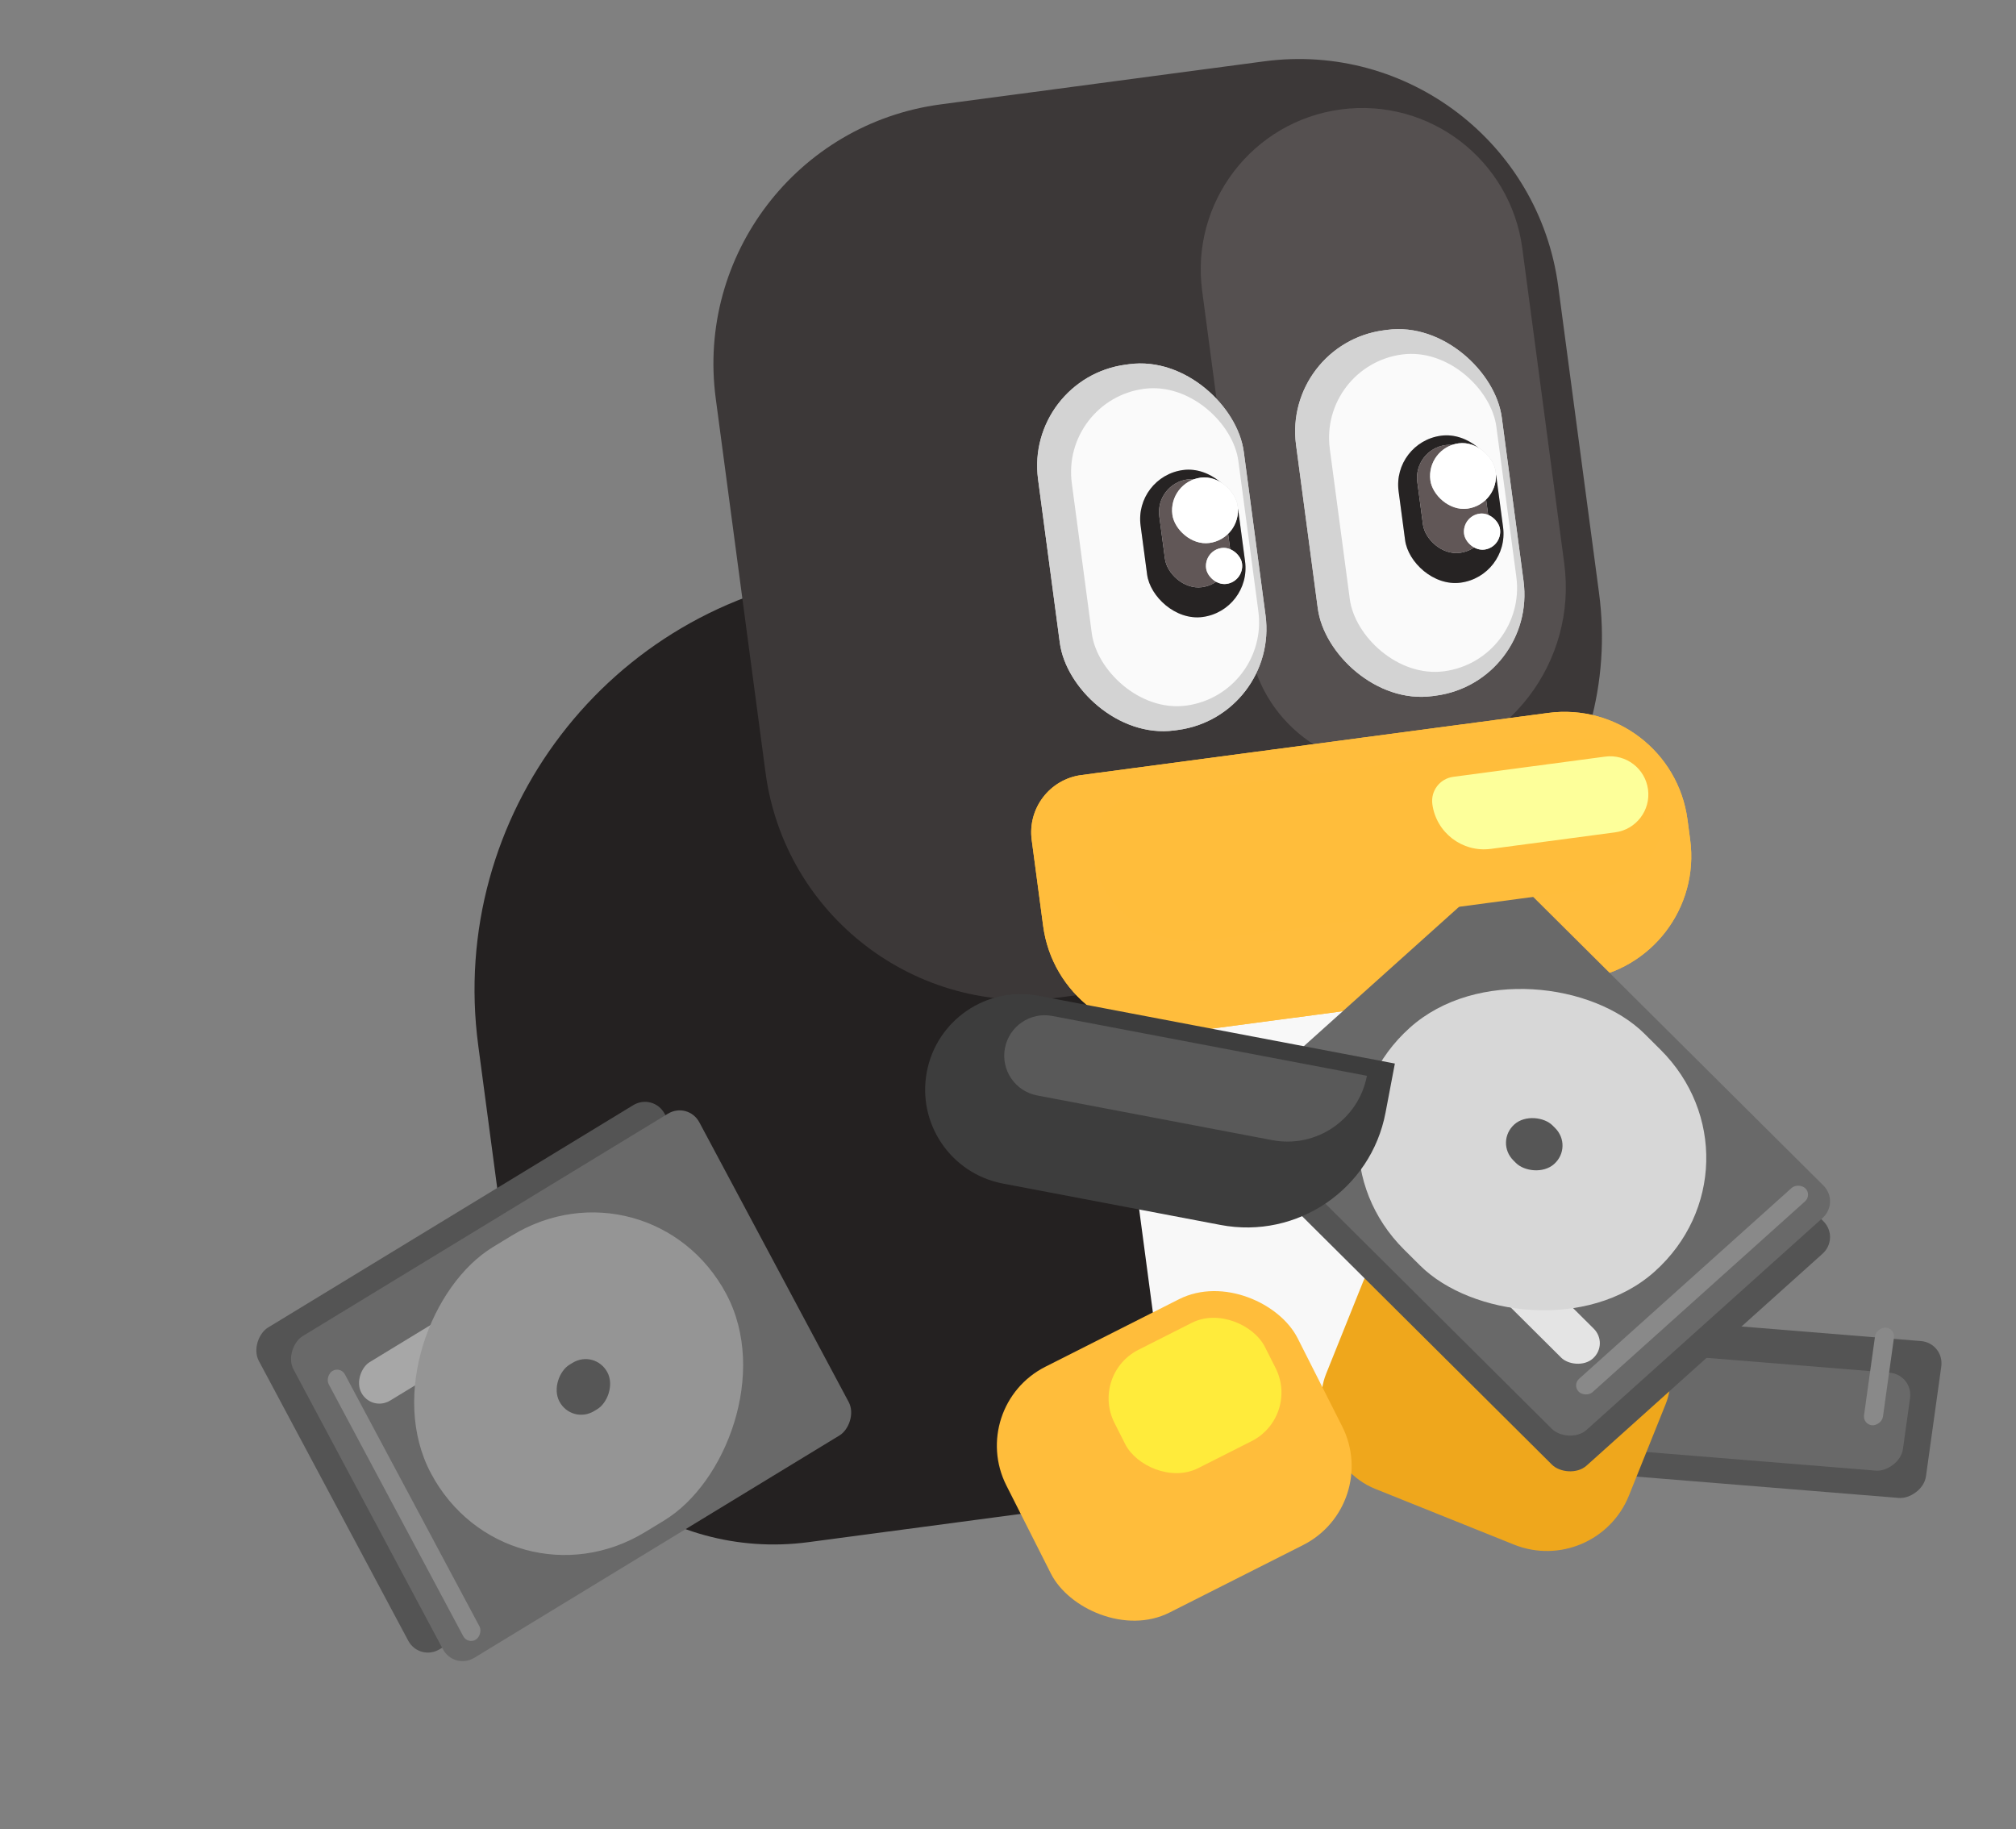
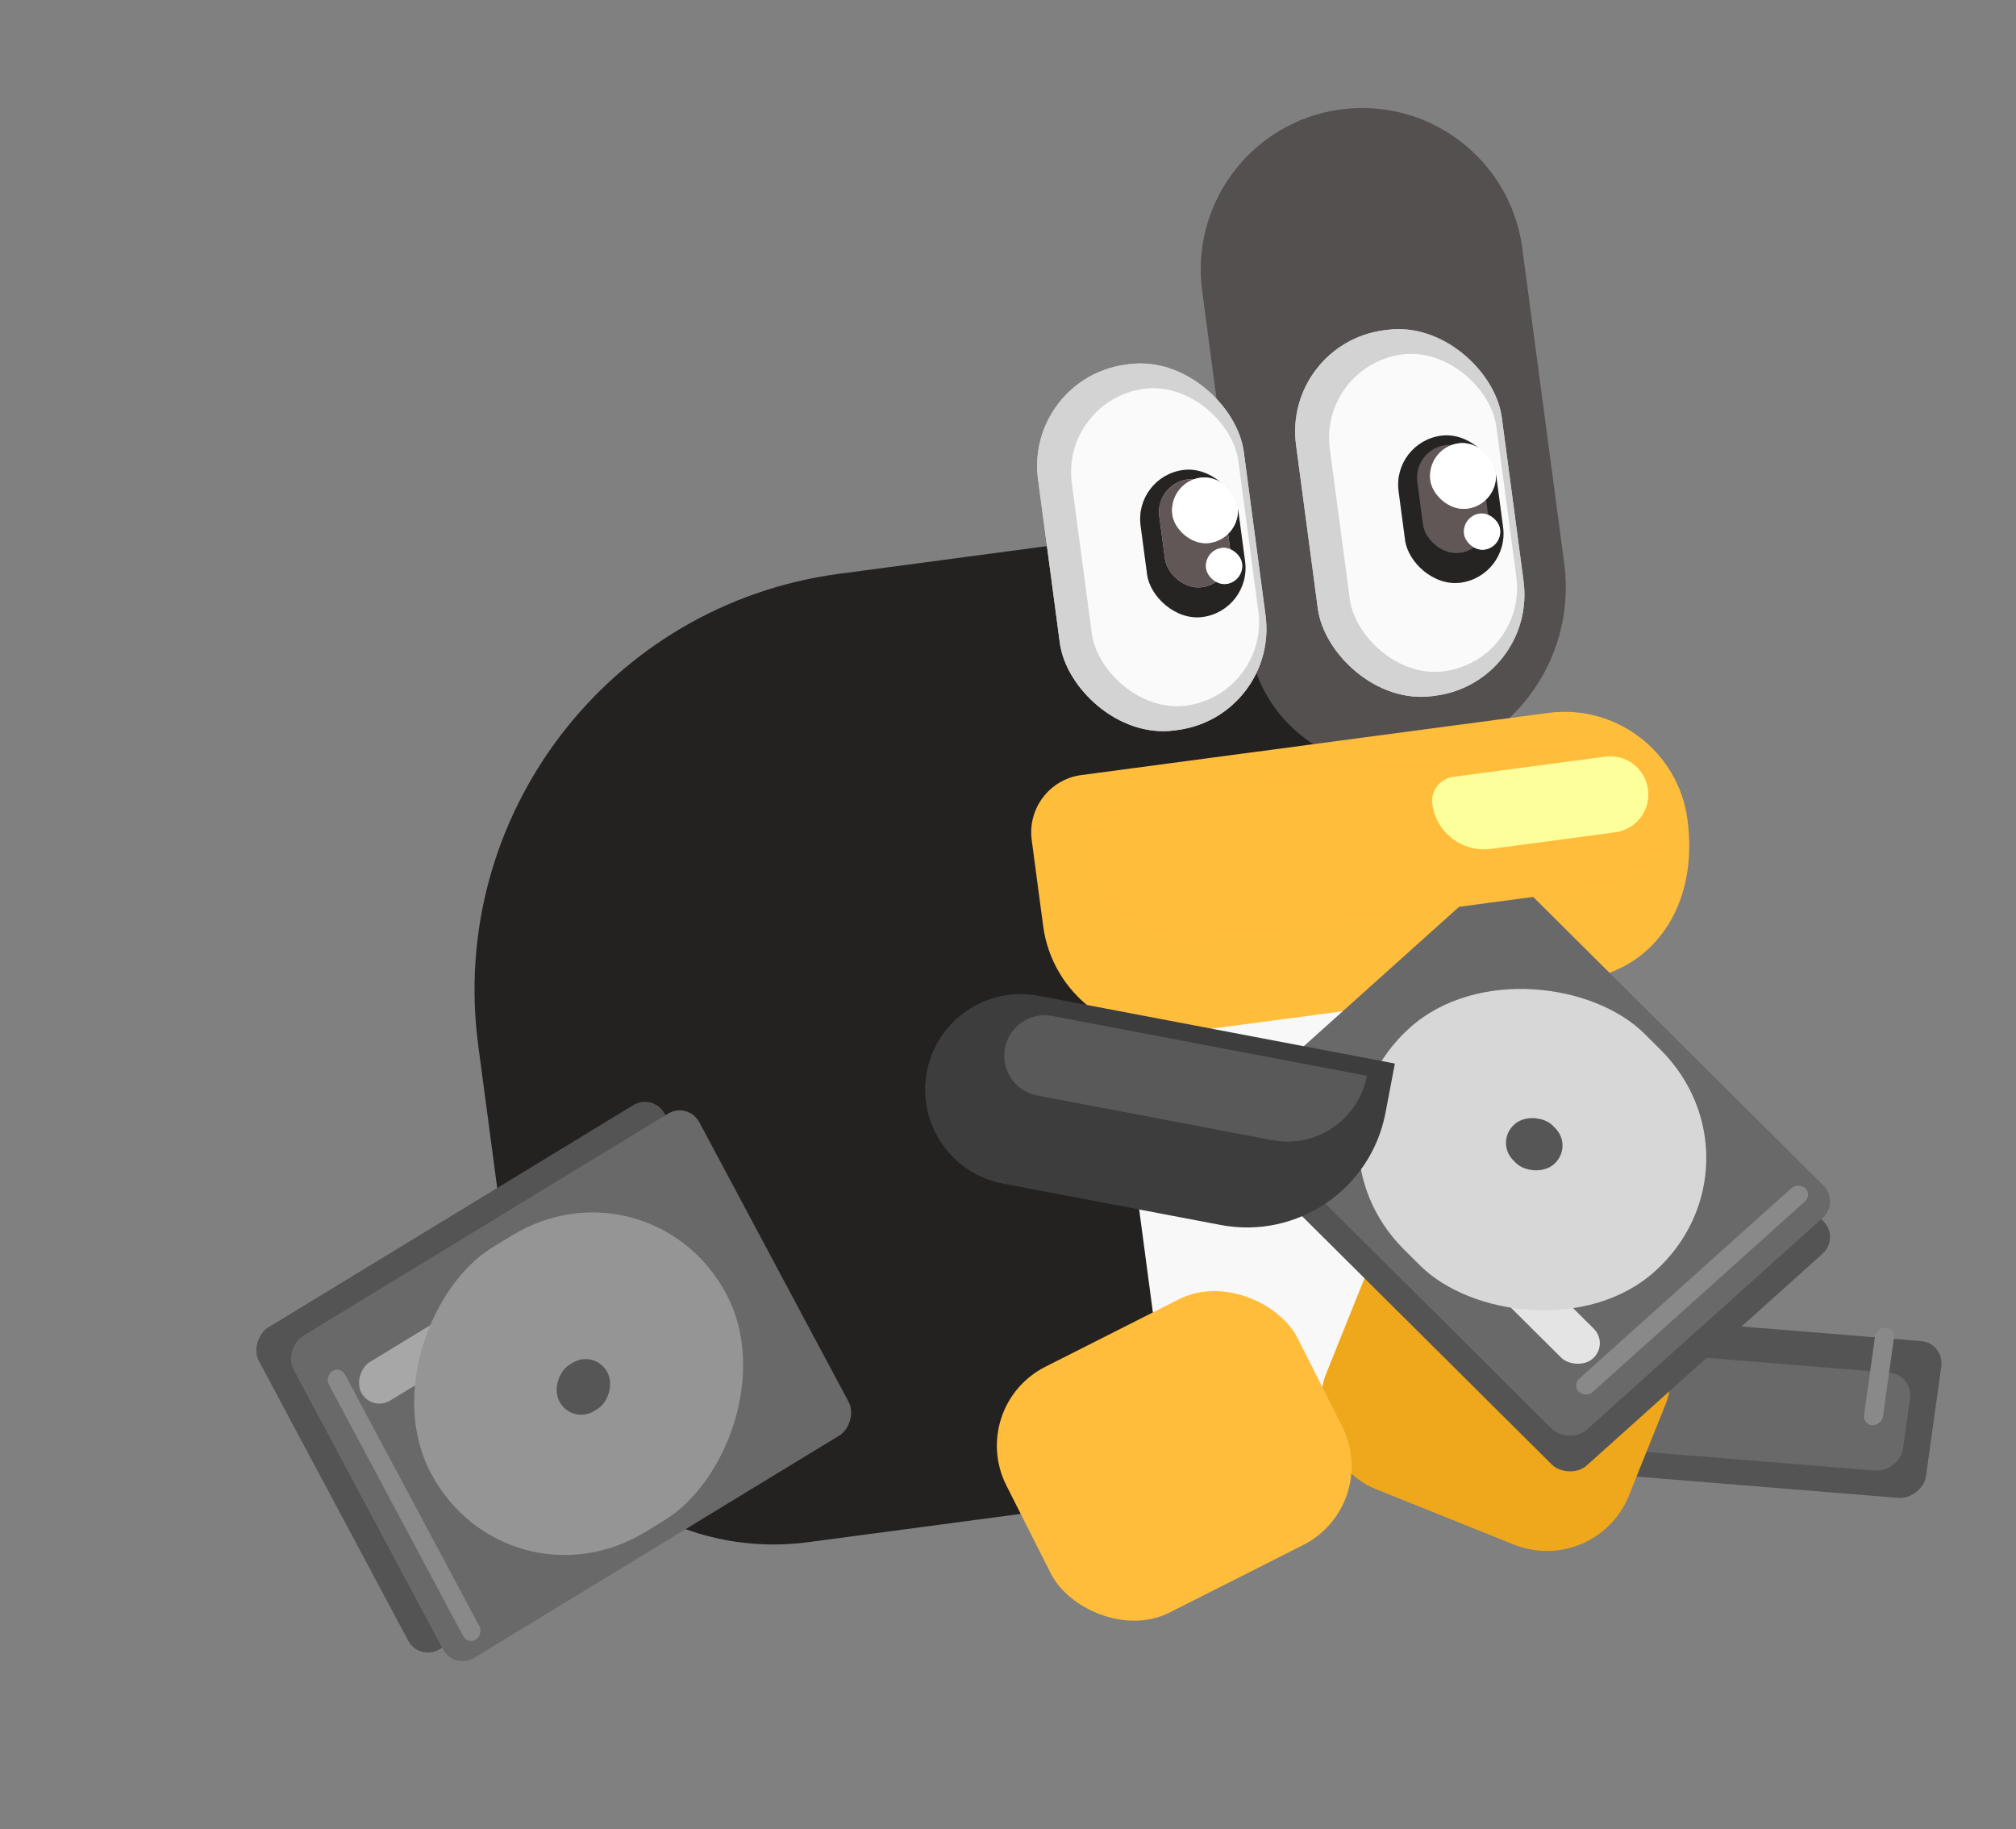
<svg xmlns="http://www.w3.org/2000/svg" width="593" height="538" viewBox="0 0 593 538" fill="none">
  <rect x="0" y="0" width="593" height="538" fill="#808080" stroke="none" />
  <rect width="46.611" height="139.781" rx="7" transform="matrix(0.138 -0.99 0.997 0.081 426.19 429.838)" fill="#545454" />
  <rect width="29.095" height="139.781" rx="7" transform="matrix(0.138 -0.99 0.997 0.081 419.416 421.806)" fill="#696969" />
  <rect width="29.02" height="5.578" rx="2.789" transform="matrix(0.138 -0.99 0.997 0.081 547.918 419)" fill="#898989" />
-   <rect width="15.443" height="16.517" rx="7.722" transform="matrix(0.138 -0.99 0.997 0.081 484.442 378.979)" fill="#565656" />
  <path d="M140.674 307.511C131.675 239.886 179.202 177.77 246.827 168.772L359.148 153.826C401.303 148.217 440.023 177.843 445.632 219.997L459.764 326.209C466.831 379.313 429.51 428.09 376.406 435.156L237.791 453.6C195.637 459.21 156.917 429.584 151.308 387.429L140.674 307.511Z" fill="#242121" />
  <path d="M330.549 321.642C326.87 293.995 346.3 268.601 373.946 264.922V264.922C401.593 261.243 426.987 280.673 430.666 308.32L437.815 362.042C441.916 392.866 420.253 421.179 389.428 425.281V425.281C364.96 428.537 342.484 411.34 339.228 386.871L330.549 321.642Z" fill="#F8F8F8" />
  <rect x="410.562" y="353.066" width="96" height="81" rx="26" transform="rotate(21.88 410.562 353.066)" fill="#EFA71C" />
-   <path d="M210.532 117.185C204.923 75.031 234.549 36.311 276.703 30.702L371.864 18.04C414.019 12.43 452.739 42.056 458.348 84.21L470.351 174.415C477.417 227.519 440.096 276.296 386.993 283.362L311.657 293.387C269.502 298.996 230.782 269.37 225.173 227.216L210.532 117.185Z" fill="#3C3838" />
  <path d="M353.608 85.537C350.148 59.533 368.423 35.647 394.428 32.187V32.187C420.432 28.727 444.318 47.002 447.778 73.007L460.116 165.73C463.974 194.723 443.598 221.354 414.604 225.212V225.212C391.589 228.275 370.449 212.1 367.386 189.084L353.608 85.537Z" fill="#555050" />
  <rect x="301.381" y="111.215" width="61.052" height="108.537" rx="30" transform="rotate(-7.579 301.381 111.215)" fill="#D3D3D3" />
  <rect x="301.381" y="111.215" width="61.052" height="108.537" rx="30" transform="rotate(-7.579 301.381 111.215)" fill="#D3D3D3" />
  <rect x="312.01" y="117.622" width="49.423" height="94" rx="24.712" transform="rotate(-7.579 312.01 117.622)" fill="#D3D3D3" />
  <rect x="312.01" y="117.622" width="49.423" height="94" rx="24.712" transform="rotate(-7.579 312.01 117.622)" fill="#FAFAFA" />
  <rect x="333.585" y="140.169" width="29.072" height="43.608" rx="14.536" transform="rotate(-7.579 333.585 140.169)" fill="#D3D3D3" />
  <rect x="333.585" y="140.169" width="29.072" height="43.608" rx="14.536" transform="rotate(-7.579 333.585 140.169)" fill="#262323" />
  <rect x="339.731" y="142.284" width="19.381" height="31.98" rx="9.691" transform="rotate(-7.579 339.731 142.284)" fill="#D3D3D3" />
  <rect x="339.731" y="142.284" width="19.381" height="31.98" rx="9.691" transform="rotate(-7.579 339.731 142.284)" fill="#615757" />
  <rect x="343.574" y="141.773" width="19.381" height="19.381" rx="9.691" transform="rotate(-7.579 343.574 141.773)" fill="#D3D3D3" />
  <rect x="343.574" y="141.773" width="19.381" height="19.381" rx="9.691" transform="rotate(-7.579 343.574 141.773)" fill="white" />
  <rect x="354.071" y="161.884" width="10.66" height="10.66" rx="5.33" transform="rotate(-7.579 354.071 161.884)" fill="#D3D3D3" />
  <rect x="354.071" y="161.884" width="10.66" height="10.66" rx="5.33" transform="rotate(-7.579 354.071 161.884)" fill="white" />
  <rect x="377.27" y="101.118" width="61.052" height="108.537" rx="30" transform="rotate(-7.579 377.27 101.118)" fill="#D3D3D3" />
  <rect x="377.27" y="101.118" width="61.052" height="108.537" rx="30" transform="rotate(-7.579 377.27 101.118)" fill="#D3D3D3" />
  <rect x="387.898" y="107.524" width="49.423" height="94" rx="24.712" transform="rotate(-7.579 387.898 107.524)" fill="#D3D3D3" />
  <rect x="387.898" y="107.524" width="49.423" height="94" rx="24.712" transform="rotate(-7.579 387.898 107.524)" fill="#FAFAFA" />
  <rect x="409.474" y="130.072" width="29.072" height="43.608" rx="14.536" transform="rotate(-7.579 409.474 130.072)" fill="#D3D3D3" />
  <rect x="409.474" y="130.072" width="29.072" height="43.608" rx="14.536" transform="rotate(-7.579 409.474 130.072)" fill="#262323" />
-   <rect x="415.62" y="132.187" width="19.381" height="31.98" rx="9.691" transform="rotate(-7.579 415.62 132.187)" fill="#D3D3D3" />
  <rect x="415.62" y="132.187" width="19.381" height="31.98" rx="9.691" transform="rotate(-7.579 415.62 132.187)" fill="#615757" />
  <rect x="419.463" y="131.675" width="19.381" height="19.381" rx="9.691" transform="rotate(-7.579 419.463 131.675)" fill="#D3D3D3" />
  <rect x="419.463" y="131.675" width="19.381" height="19.381" rx="9.691" transform="rotate(-7.579 419.463 131.675)" fill="white" />
  <rect x="429.959" y="151.786" width="10.66" height="10.66" rx="5.33" transform="rotate(-7.579 429.959 151.786)" fill="#D3D3D3" />
  <rect x="429.959" y="151.786" width="10.66" height="10.66" rx="5.33" transform="rotate(-7.579 429.959 151.786)" fill="white" />
-   <path d="M303.475 247.061C302.236 237.754 308.777 229.206 318.084 227.967L455.374 209.699C475.356 207.04 493.71 221.084 496.369 241.066L497.161 247.013C499.82 266.996 485.776 285.35 465.794 288.009L347.834 303.705C327.851 306.364 309.497 292.32 306.838 272.338L303.475 247.061Z" fill="#FFBD3C" />
-   <path d="M303.475 247.061C302.236 237.754 308.777 229.206 318.084 227.967L455.374 209.699C475.356 207.04 493.71 221.084 496.369 241.066L497.161 247.013C499.82 266.996 485.776 285.35 465.794 288.009L347.834 303.705C327.851 306.364 309.497 292.32 306.838 272.338L303.475 247.061Z" fill="#FFBD3C" />
+   <path d="M303.475 247.061C302.236 237.754 308.777 229.206 318.084 227.967L455.374 209.699C475.356 207.04 493.71 221.084 496.369 241.066C499.82 266.996 485.776 285.35 465.794 288.009L347.834 303.705C327.851 306.364 309.497 292.32 306.838 272.338L303.475 247.061Z" fill="#FFBD3C" />
  <rect width="107.259" height="139.781" rx="7" transform="matrix(0.744 -0.668 0.709 0.705 362.376 337.211)" fill="#545454" />
  <rect width="107.259" height="139.781" rx="7" transform="matrix(0.744 -0.668 0.709 0.705 362.376 326.703)" fill="#696969" />
  <rect width="89.581" height="5.578" rx="2.789" transform="matrix(0.744 -0.668 0.709 0.705 462.417 407.403)" fill="#898989" />
  <rect width="12.817" height="41.467" rx="6.409" transform="matrix(0.744 -0.668 0.709 0.705 434.376 374.626)" fill="#E4E4E4" />
  <rect width="95.045" height="101.654" rx="47.522" transform="matrix(0.744 -0.668 0.709 0.705 379.322 334.053)" fill="#D7D7D7" />
  <rect width="15.443" height="16.517" rx="7.722" transform="matrix(0.744 -0.668 0.709 0.705 439.695 335.887)" fill="#565656" />
  <rect width="107.259" height="139.781" rx="7" transform="matrix(0.471 0.882 -0.854 0.52 192.215 321.44)" fill="#545454" />
  <rect width="107.259" height="139.781" rx="7" transform="matrix(0.471 0.882 -0.854 0.52 202.418 323.951)" fill="#696969" />
  <rect width="89.581" height="5.578" rx="2.789" transform="matrix(0.471 0.882 -0.854 0.52 100.147 401.806)" fill="#898989" />
  <rect width="12.817" height="41.467" rx="6.409" transform="matrix(0.471 0.882 -0.854 0.52 138.676 382.411)" fill="#A7A7A7" />
  <rect width="95.045" height="101.654" rx="47.522" transform="matrix(0.471 0.882 -0.854 0.52 191.23 338.65)" fill="#959595" />
  <rect width="15.443" height="16.517" rx="7.722" transform="matrix(0.471 0.882 -0.854 0.52 175.021 396.835)" fill="#565656" />
  <path d="M321.231 250.593C320.205 242.887 325.621 235.81 333.326 234.784L464.362 217.349C476.486 215.735 487.623 224.256 489.237 236.381V236.381C490.85 248.506 482.329 259.643 470.204 261.256L355.172 276.563C338.628 278.764 323.432 267.137 321.231 250.593V250.593Z" fill="#FFBD3B" />
  <path d="M421.318 236.512C420.798 232.604 423.544 229.014 427.452 228.494L472.144 222.547C478.294 221.729 483.942 226.051 484.76 232.2V232.2C485.578 238.349 481.257 243.998 475.107 244.816L438.532 249.683C430.141 250.799 422.434 244.902 421.318 236.512V236.512Z" fill="#FDFF9A" />
  <path d="M272.625 315.256C275.525 300.005 290.24 289.992 305.491 292.892L410.297 312.821L407.547 327.282C403.266 349.799 381.542 364.581 359.026 360.299L294.989 348.123C279.738 345.223 269.725 330.508 272.625 315.256V315.256Z" fill="#3D3D3D" />
  <path d="M295.599 308.293C296.826 301.837 303.055 297.599 309.511 298.826L402.077 316.428V316.428C399.621 329.339 387.164 337.816 374.252 335.361L305.065 322.205C298.609 320.978 294.371 314.749 295.599 308.293V308.293Z" fill="#595959" />
  <rect x="284.298" y="413.725" width="96" height="81" rx="26" transform="rotate(-26.807 284.298 413.725)" fill="#FFBD3B" />
-   <rect x="320.599" y="404.228" width="49.575" height="38.995" rx="16" transform="rotate(-26.807 320.599 404.228)" fill="#FFEB3B" />
</svg>